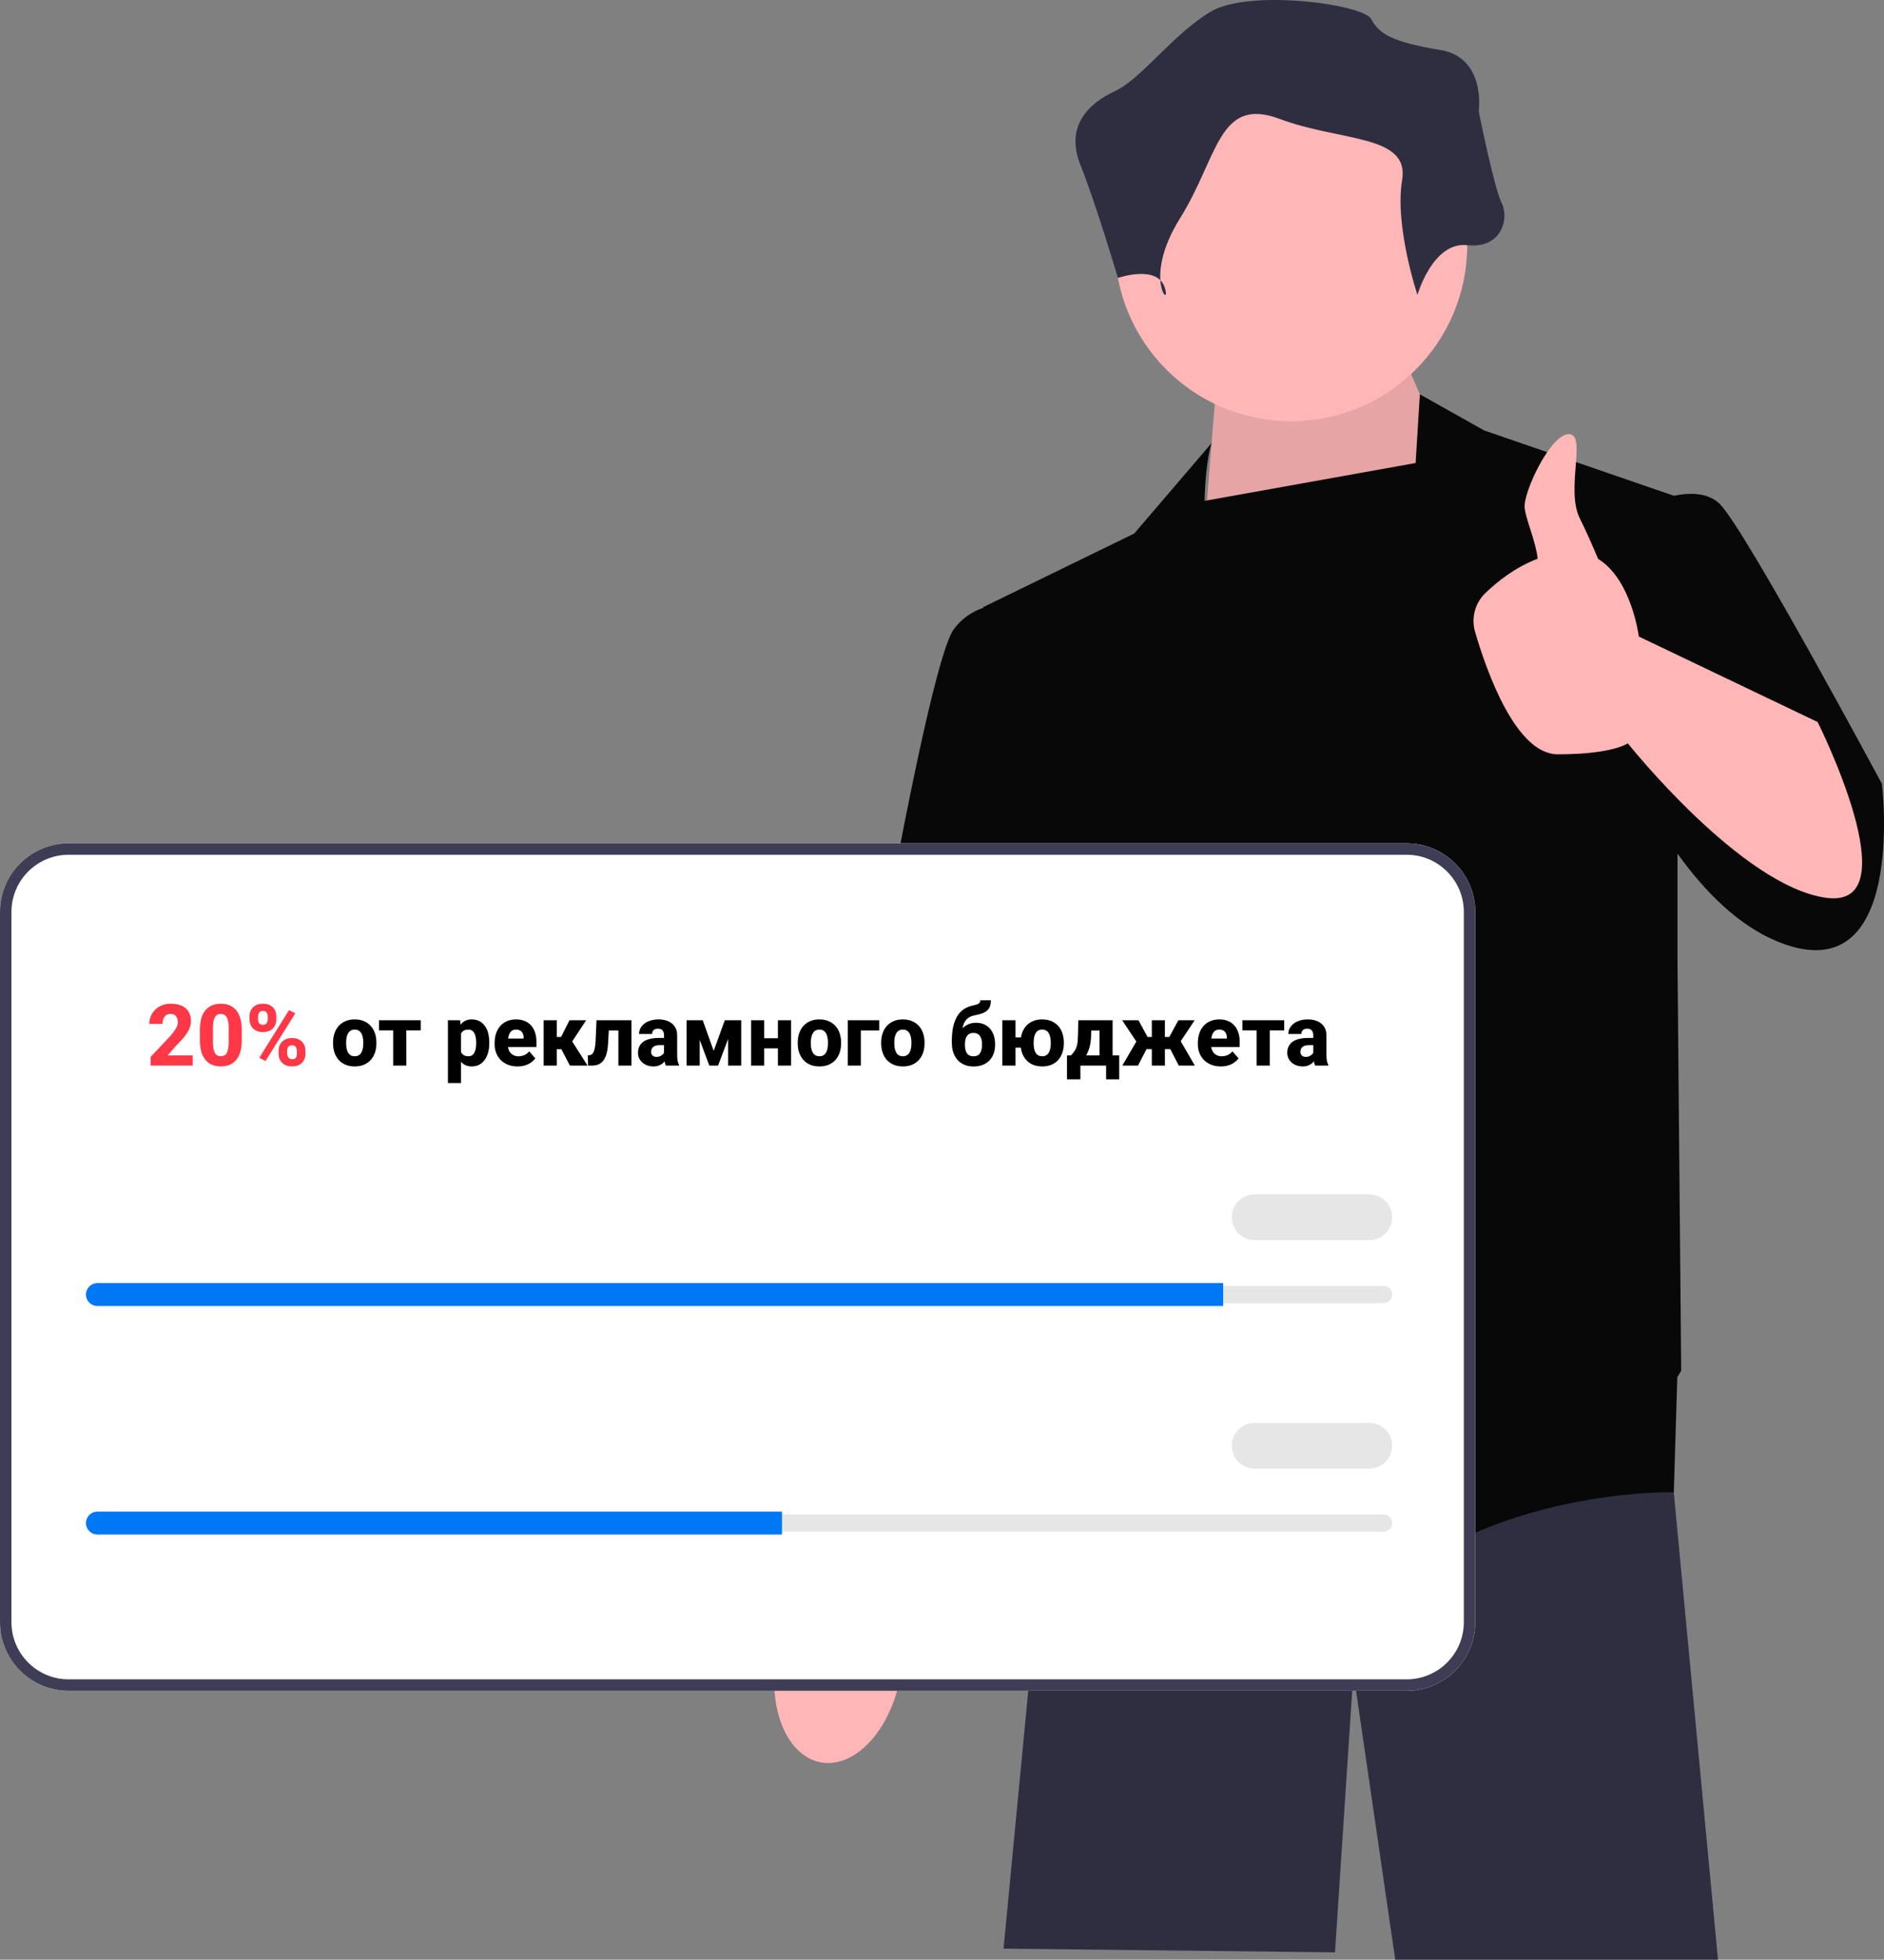
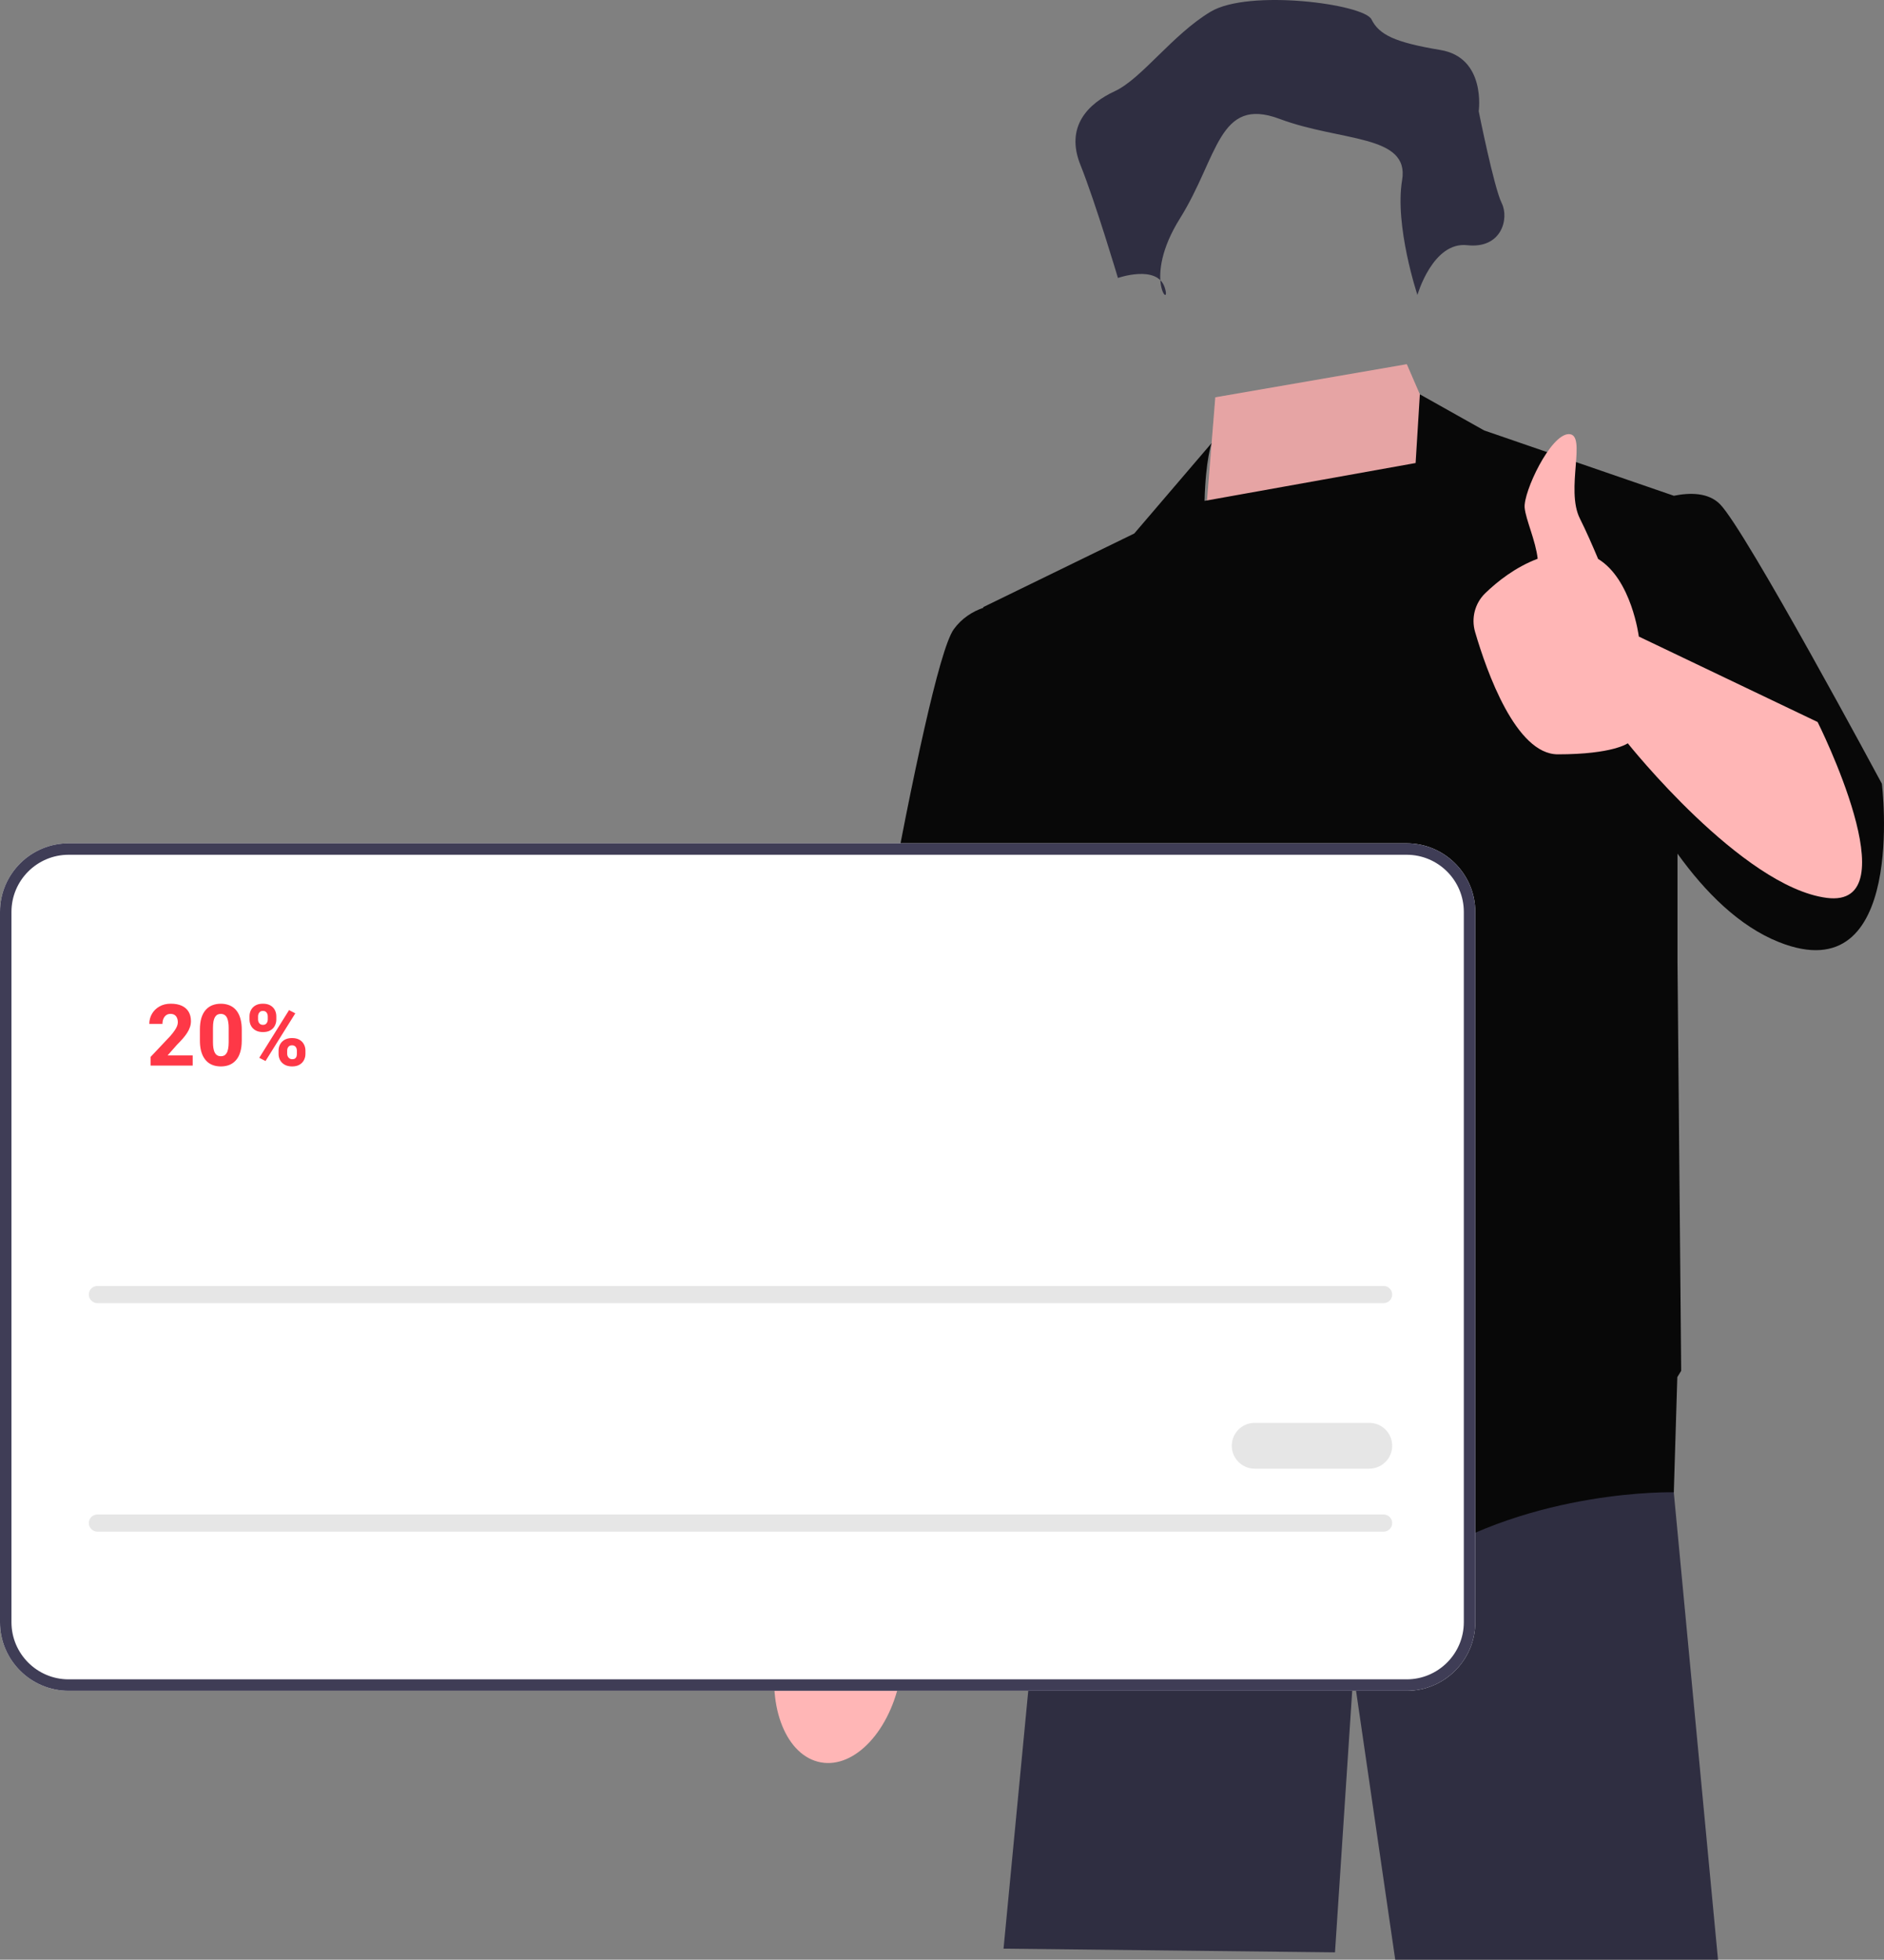
<svg xmlns="http://www.w3.org/2000/svg" width="527" height="548" viewBox="0 0 527 548" fill="none">
  <rect x="0" y="0" width="527" height="548" fill="#808080" stroke="none" />
  <g clip-path="url(#clip0_208_1484)">
    <path d="M468.206 417.044L468.196 417.291L480.568 548H390.283L378.581 467.722L373.43 545.942L280.714 544.912L290.562 442.218L298.938 394.617V394.607L300.194 387.444H465.744L465.96 390.037L468.206 417.044Z" fill="#2F2E41" />
    <path d="M229.609 492.816C239.17 494.557 249.141 483.798 251.878 468.786C253.077 462.215 252.69 455.919 251.075 450.769L252.541 442.115L277.145 325.703C277.145 325.703 322.452 235.158 322.451 219.439C322.45 203.72 309.345 196.011 309.345 196.011L291.611 196.177L236 331.874L225.984 432.15L224.364 445.907C221.035 450.157 218.45 455.913 217.252 462.484C214.514 477.496 220.047 491.076 229.609 492.816Z" fill="#FFB6B6" />
    <path d="M410.001 139.919L393.519 101.838L339.949 111.101L336.344 155.904L410.001 139.919Z" fill="#FFB6B6" />
    <path opacity="0.1" d="M410.001 139.919L393.519 101.838L339.949 111.101L336.344 155.904L410.001 139.919Z" fill="black" />
    <path d="M526.411 219.168C526.411 219.168 488.295 148.153 481.083 140.948C477.873 137.741 472.827 137.697 468.213 138.631L415.152 120.364L397.167 110.269L395.982 129.476L336.937 140.064C337.265 128.35 338.919 123.895 338.919 123.895L317.285 149.182L275.048 169.766L275.071 169.952C271.972 171.033 269.033 172.882 266.807 175.941C258.565 187.263 235.901 325.177 235.901 325.177L284.32 335.469L290.909 294.157L295.652 331.352L299.257 400.823C299.257 400.823 365.189 457.43 397.124 436.846C429.06 416.261 468.206 417.291 468.206 417.291L469.183 385.089C469.878 383.979 470.267 383.327 470.267 383.327L469.236 269.101V238.706C477.084 249.63 486.555 259.024 497.566 263.424C533.622 277.833 526.411 219.168 526.411 219.168Z" fill="#080808" />
-     <path d="M361.135 117.802C388.352 117.802 410.417 95.758 410.417 68.566C410.417 41.374 388.352 19.33 361.135 19.33C333.917 19.33 311.853 41.374 311.853 68.566C311.853 95.758 333.917 117.802 361.135 117.802Z" fill="#FFB6B6" />
    <path d="M396.489 82.48C396.489 82.48 400.775 67.495 410.417 68.566C420.059 69.636 422.202 61.073 420.059 56.792C417.916 52.511 413.631 31.104 413.631 31.104C413.631 31.104 415.774 16.119 402.917 13.978C390.061 11.838 385.776 9.697 383.633 5.416C381.49 1.134 349.35 -3.147 338.636 3.275C327.923 9.697 319.352 22.018 311.853 25.491C304.353 28.963 297.925 35.385 302.211 46.089C306.496 56.792 312.711 77.726 312.711 77.726C312.711 77.726 323.638 73.917 325.78 80.34C327.923 86.761 319.352 78.199 330.066 61.073C340.779 43.948 340.779 26.822 357.921 33.244C375.062 39.666 394.347 37.526 392.204 50.37C390.061 63.214 396.489 82.48 396.489 82.48Z" fill="#2F2E41" />
    <path d="M393.476 472.802H19.195C8.611 472.802 0 464.198 0 453.624V254.994C0 244.42 8.611 235.817 19.195 235.817H393.476C404.06 235.817 412.671 244.42 412.671 254.994V453.624C412.671 464.198 404.06 472.802 393.476 472.802Z" fill="white" />
    <path d="M393.476 472.802H19.195C8.611 472.802 0 464.198 0 453.624V254.994C0 244.42 8.611 235.817 19.195 235.817H393.476C404.06 235.817 412.671 244.42 412.671 254.994V453.624C412.671 464.198 404.06 472.802 393.476 472.802ZM19.195 239.019C10.379 239.019 3.206 246.186 3.206 254.994V453.624C3.206 462.433 10.379 469.599 19.195 469.599H393.476C402.292 469.599 409.466 462.433 409.466 453.624V254.994C409.466 246.186 402.292 239.019 393.476 239.019H19.195Z" fill="#3F3D56" />
    <path d="M27.247 359.595C25.921 359.595 24.843 360.672 24.843 361.997C24.843 362.643 25.092 363.24 25.546 363.681C26.003 364.149 26.601 364.399 27.247 364.399H387.027C388.353 364.399 389.431 363.321 389.431 361.997C389.431 361.351 389.181 360.754 388.728 360.313C388.271 359.845 387.673 359.595 387.027 359.595H27.247Z" fill="#E6E6E6" />
-     <path d="M342.149 358.794V365.199H27.247C26.365 365.199 25.564 364.847 24.987 364.255C24.394 363.678 24.041 362.878 24.041 361.997C24.041 360.235 25.483 358.794 27.247 358.794H342.149Z" fill="#0077F4" />
-     <path d="M383.02 346.785H350.965C347.43 346.785 344.554 343.913 344.554 340.38C344.554 336.848 347.43 333.975 350.965 333.975H383.02C386.555 333.975 389.431 336.848 389.431 340.38C389.431 343.913 386.555 346.785 383.02 346.785Z" fill="#E6E6E6" />
    <path d="M27.247 423.498C25.921 423.498 24.843 424.575 24.843 425.899C24.843 426.545 25.092 427.143 25.546 427.584C26.003 428.051 26.601 428.301 27.247 428.301H387.027C388.353 428.301 389.431 427.224 389.431 425.899C389.431 425.254 389.181 424.656 388.728 424.215C388.271 423.748 387.673 423.498 387.027 423.498H27.247Z" fill="#E6E6E6" />
-     <path d="M218.737 422.697V429.102H27.247C26.365 429.102 25.564 428.75 24.987 428.157C24.394 427.581 24.041 426.78 24.041 425.9C24.041 424.138 25.483 422.697 27.247 422.697H218.737Z" fill="#0077F4" />
    <path d="M383.02 410.688H350.965C347.43 410.688 344.554 407.815 344.554 404.283C344.554 400.75 347.43 397.878 350.965 397.878H383.02C386.555 397.878 389.431 400.75 389.431 404.283C389.431 407.815 386.555 410.688 383.02 410.688Z" fill="#E6E6E6" />
    <path d="M508.432 201.901L458.419 178C458.419 178 456.411 162.002 447.032 156.296C445.437 152.496 443.603 148.321 441.937 145.012C437.816 136.831 443.997 121.393 438.846 121.393C433.695 121.393 426.081 137.63 426.484 141.977C426.793 145.315 429.554 151.142 430.125 156.243C423.844 158.61 418.777 162.666 415.445 165.896C412.562 168.691 411.491 172.861 412.618 176.714C415.883 187.878 424.044 210.934 435.756 210.934C451.208 210.934 455.329 207.847 455.329 207.847C455.329 207.847 487.264 247.986 510.958 251.073C534.653 254.161 508.432 201.901 508.432 201.901Z" fill="#FFB6B6" />
    <path d="M53.902 295.127V297.975H42.113V295.561L47.621 289.725C48.137 289.131 48.547 288.608 48.852 288.155C49.164 287.702 49.391 287.292 49.531 286.924C49.672 286.549 49.742 286.206 49.742 285.893C49.742 285.385 49.66 284.956 49.496 284.604C49.34 284.252 49.109 283.983 48.805 283.795C48.5 283.608 48.129 283.514 47.691 283.514C47.223 283.514 46.82 283.635 46.484 283.877C46.148 284.12 45.891 284.456 45.711 284.885C45.531 285.307 45.441 285.788 45.441 286.327H41.762C41.762 285.288 42.012 284.342 42.512 283.491C43.012 282.631 43.711 281.948 44.609 281.44C45.508 280.924 46.559 280.667 47.762 280.667C48.996 280.667 50.031 280.862 50.867 281.252C51.703 281.643 52.336 282.202 52.766 282.928C53.195 283.655 53.41 284.53 53.41 285.553C53.41 286.131 53.316 286.69 53.129 287.229C52.949 287.768 52.688 288.303 52.344 288.834C52 289.366 51.586 289.909 51.102 290.463C50.617 291.01 50.07 291.588 49.461 292.198L46.883 295.127H53.902ZM67.625 287.92V290.956C67.625 292.206 67.484 293.288 67.203 294.202C66.93 295.116 66.531 295.87 66.008 296.463C65.492 297.057 64.875 297.499 64.156 297.788C63.445 298.069 62.656 298.209 61.789 298.209C61.094 298.209 60.445 298.12 59.844 297.94C59.242 297.76 58.699 297.483 58.215 297.108C57.738 296.725 57.328 296.249 56.984 295.678C56.641 295.108 56.375 294.428 56.188 293.639C56.008 292.85 55.918 291.956 55.918 290.956V287.92C55.918 286.655 56.055 285.569 56.328 284.663C56.609 283.756 57.012 283.006 57.535 282.413C58.059 281.819 58.676 281.381 59.387 281.1C60.105 280.819 60.898 280.678 61.766 280.678C62.461 280.678 63.105 280.768 63.699 280.948C64.301 281.127 64.844 281.405 65.328 281.78C65.812 282.155 66.223 282.627 66.559 283.198C66.902 283.768 67.164 284.448 67.344 285.237C67.531 286.018 67.625 286.913 67.625 287.92ZM63.969 291.413V287.44C63.969 286.854 63.934 286.346 63.863 285.917C63.801 285.479 63.707 285.108 63.582 284.803C63.465 284.499 63.316 284.252 63.137 284.065C62.957 283.877 62.75 283.741 62.516 283.655C62.289 283.561 62.039 283.514 61.766 283.514C61.422 283.514 61.113 283.584 60.84 283.725C60.566 283.866 60.336 284.088 60.148 284.393C59.961 284.69 59.816 285.092 59.715 285.6C59.621 286.1 59.574 286.713 59.574 287.44V291.413C59.574 291.999 59.605 292.51 59.668 292.948C59.738 293.385 59.832 293.76 59.949 294.073C60.074 294.377 60.227 294.627 60.406 294.823C60.586 295.01 60.793 295.147 61.027 295.233C61.262 295.319 61.516 295.362 61.789 295.362C62.133 295.362 62.438 295.295 62.703 295.163C62.969 295.022 63.195 294.799 63.383 294.495C63.578 294.182 63.723 293.772 63.816 293.264C63.918 292.756 63.969 292.139 63.969 291.413ZM69.793 285.096V284.194C69.793 283.545 69.934 282.956 70.215 282.424C70.496 281.893 70.914 281.467 71.469 281.147C72.031 280.827 72.719 280.667 73.531 280.667C74.375 280.667 75.074 280.827 75.629 281.147C76.184 281.467 76.598 281.893 76.871 282.424C77.152 282.956 77.293 283.545 77.293 284.194V285.096C77.293 285.729 77.152 286.311 76.871 286.842C76.598 287.374 76.184 287.799 75.629 288.12C75.082 288.44 74.394 288.6 73.566 288.6C72.738 288.6 72.043 288.44 71.481 288.12C70.926 287.799 70.504 287.374 70.215 286.842C69.934 286.311 69.793 285.729 69.793 285.096ZM72.184 284.194V285.096C72.184 285.354 72.234 285.596 72.336 285.823C72.438 286.049 72.59 286.233 72.793 286.374C72.996 286.514 73.25 286.584 73.555 286.584C73.867 286.584 74.121 286.514 74.316 286.374C74.512 286.233 74.656 286.049 74.75 285.823C74.852 285.596 74.902 285.354 74.902 285.096V284.194C74.902 283.928 74.852 283.682 74.75 283.456C74.656 283.221 74.508 283.034 74.305 282.893C74.102 282.752 73.844 282.682 73.531 282.682C73.234 282.682 72.984 282.752 72.781 282.893C72.586 283.034 72.438 283.221 72.336 283.456C72.234 283.682 72.184 283.928 72.184 284.194ZM77.926 294.694V293.792C77.926 293.151 78.066 292.565 78.348 292.034C78.637 291.502 79.059 291.077 79.613 290.756C80.176 290.436 80.867 290.276 81.688 290.276C82.523 290.276 83.219 290.436 83.773 290.756C84.328 291.077 84.742 291.502 85.016 292.034C85.297 292.565 85.438 293.151 85.438 293.792V294.694C85.438 295.334 85.297 295.92 85.016 296.452C84.742 296.983 84.328 297.409 83.773 297.729C83.227 298.049 82.543 298.209 81.723 298.209C80.887 298.209 80.188 298.049 79.625 297.729C79.062 297.409 78.637 296.983 78.348 296.452C78.066 295.92 77.926 295.334 77.926 294.694ZM80.328 293.792V294.694C80.328 294.959 80.387 295.206 80.504 295.432C80.621 295.659 80.785 295.842 80.996 295.983C81.207 296.124 81.445 296.194 81.711 296.194C82.078 296.194 82.356 296.124 82.543 295.983C82.738 295.842 82.871 295.659 82.941 295.432C83.012 295.206 83.047 294.959 83.047 294.694V293.792C83.047 293.526 82.996 293.28 82.894 293.053C82.801 292.827 82.652 292.643 82.449 292.502C82.246 292.362 81.992 292.292 81.688 292.292C81.383 292.292 81.129 292.362 80.926 292.502C80.723 292.643 80.57 292.827 80.469 293.053C80.375 293.28 80.328 293.526 80.328 293.792ZM82.602 283.362L74.269 296.698L72.523 295.795L80.856 282.459L82.602 283.362Z" fill="#FE3847" />
-     <path d="M93.16 291.764V291.518C93.16 290.588 93.293 289.733 93.559 288.952C93.824 288.163 94.215 287.479 94.731 286.901C95.246 286.323 95.879 285.874 96.629 285.553C97.379 285.225 98.238 285.061 99.207 285.061C100.191 285.061 101.059 285.225 101.809 285.553C102.566 285.874 103.203 286.323 103.719 286.901C104.234 287.479 104.625 288.163 104.891 288.952C105.156 289.733 105.289 290.588 105.289 291.518V291.764C105.289 292.686 105.156 293.542 104.891 294.331C104.625 295.112 104.234 295.795 103.719 296.381C103.203 296.959 102.57 297.409 101.82 297.729C101.07 298.049 100.207 298.209 99.231 298.209C98.262 298.209 97.398 298.049 96.641 297.729C95.883 297.409 95.246 296.959 94.731 296.381C94.215 295.795 93.824 295.112 93.559 294.331C93.293 293.542 93.16 292.686 93.16 291.764ZM96.828 291.518V291.764C96.828 292.264 96.867 292.733 96.945 293.17C97.031 293.608 97.168 293.991 97.356 294.319C97.543 294.647 97.789 294.905 98.094 295.092C98.406 295.272 98.785 295.362 99.231 295.362C99.676 295.362 100.051 295.272 100.355 295.092C100.66 294.905 100.906 294.647 101.094 294.319C101.281 293.991 101.414 293.608 101.492 293.17C101.578 292.733 101.621 292.264 101.621 291.764V291.518C101.621 291.026 101.578 290.565 101.492 290.135C101.414 289.698 101.281 289.311 101.094 288.975C100.906 288.639 100.656 288.377 100.344 288.19C100.039 288.002 99.66 287.909 99.207 287.909C98.769 287.909 98.398 288.002 98.094 288.19C97.789 288.377 97.543 288.639 97.356 288.975C97.168 289.311 97.031 289.698 96.945 290.135C96.867 290.565 96.828 291.026 96.828 291.518ZM113.656 285.295V297.975H109.977V285.295H113.656ZM117.699 285.295V288.12H106.004V285.295H117.699ZM128.949 287.733V302.85H125.293V285.295H128.703L128.949 287.733ZM136.859 291.495V291.741C136.859 292.663 136.754 293.518 136.543 294.307C136.332 295.088 136.016 295.772 135.594 296.358C135.18 296.944 134.668 297.401 134.059 297.729C133.449 298.049 132.742 298.209 131.938 298.209C131.172 298.209 130.508 298.049 129.945 297.729C129.391 297.401 128.922 296.948 128.539 296.37C128.164 295.784 127.859 295.116 127.625 294.366C127.398 293.608 127.223 292.799 127.098 291.94V291.459C127.223 290.545 127.402 289.698 127.637 288.917C127.871 288.135 128.176 287.459 128.551 286.889C128.926 286.311 129.391 285.862 129.945 285.542C130.5 285.221 131.16 285.061 131.926 285.061C132.723 285.061 133.43 285.213 134.047 285.518C134.664 285.823 135.18 286.26 135.594 286.831C136.016 287.393 136.332 288.069 136.543 288.858C136.754 289.647 136.859 290.526 136.859 291.495ZM133.191 291.741V291.495C133.191 290.979 133.152 290.506 133.074 290.077C132.996 289.639 132.871 289.26 132.699 288.94C132.527 288.612 132.301 288.358 132.02 288.178C131.738 287.999 131.395 287.909 130.988 287.909C130.551 287.909 130.18 287.979 129.875 288.12C129.57 288.26 129.324 288.467 129.137 288.741C128.949 289.006 128.812 289.334 128.727 289.725C128.648 290.116 128.605 290.561 128.598 291.061V292.35C128.605 292.936 128.688 293.459 128.844 293.92C129.008 294.374 129.262 294.729 129.605 294.987C129.957 295.237 130.426 295.362 131.012 295.362C131.426 295.362 131.77 295.272 132.043 295.092C132.324 294.905 132.547 294.643 132.711 294.307C132.883 293.971 133.004 293.584 133.074 293.147C133.152 292.709 133.191 292.241 133.191 291.741ZM144.781 298.209C143.773 298.209 142.871 298.049 142.074 297.729C141.277 297.409 140.602 296.967 140.047 296.405C139.5 295.834 139.082 295.178 138.793 294.436C138.504 293.694 138.359 292.901 138.359 292.057V291.612C138.359 290.667 138.492 289.795 138.758 288.999C139.023 288.202 139.41 287.51 139.918 286.924C140.434 286.331 141.066 285.874 141.816 285.553C142.566 285.225 143.422 285.061 144.383 285.061C145.281 285.061 146.082 285.209 146.785 285.506C147.488 285.795 148.082 286.213 148.566 286.76C149.051 287.299 149.418 287.952 149.668 288.717C149.926 289.475 150.055 290.327 150.055 291.272V292.772H139.836V290.417H146.469V290.135C146.469 289.69 146.387 289.299 146.223 288.963C146.066 288.627 145.832 288.37 145.52 288.19C145.215 288.002 144.828 287.909 144.359 287.909C143.914 287.909 143.543 288.002 143.246 288.19C142.949 288.377 142.711 288.643 142.531 288.987C142.359 289.323 142.234 289.717 142.156 290.17C142.078 290.616 142.039 291.096 142.039 291.612V292.057C142.039 292.549 142.105 292.999 142.238 293.405C142.371 293.811 142.566 294.159 142.824 294.448C143.082 294.737 143.395 294.963 143.762 295.127C144.129 295.292 144.547 295.374 145.016 295.374C145.594 295.374 146.145 295.264 146.668 295.045C147.191 294.819 147.645 294.467 148.027 293.991L149.738 295.948C149.48 296.323 149.117 296.686 148.648 297.038C148.188 297.381 147.633 297.663 146.984 297.881C146.336 298.1 145.602 298.209 144.781 298.209ZM155.738 285.295V297.975H152.07V285.295H155.738ZM163.965 285.295L158.633 293.381H155.176L154.754 289.983H156.934L159.301 285.295H163.965ZM159.418 297.975L156.664 292.713L159.969 291.073L164.352 297.975H159.418ZM174.043 285.295V288.143H167.785V285.295H174.043ZM176.633 285.295V297.975H172.977V285.295H176.633ZM166.859 285.295H170.445L170.094 291.752C170.047 292.667 169.945 293.467 169.789 294.155C169.641 294.842 169.438 295.428 169.18 295.913C168.93 296.397 168.629 296.792 168.277 297.096C167.926 297.401 167.523 297.624 167.07 297.764C166.625 297.905 166.137 297.975 165.605 297.975H164.492L164.434 295.127L164.867 295.081C165.102 295.057 165.305 294.987 165.477 294.87C165.656 294.752 165.809 294.584 165.934 294.366C166.066 294.147 166.18 293.866 166.273 293.522C166.367 293.178 166.441 292.776 166.496 292.315C166.559 291.846 166.602 291.307 166.625 290.698L166.859 285.295ZM185.738 294.952V289.514C185.738 289.131 185.68 288.803 185.562 288.53C185.445 288.256 185.262 288.042 185.012 287.885C184.762 287.729 184.438 287.651 184.039 287.651C183.703 287.651 183.41 287.709 183.16 287.827C182.918 287.944 182.73 288.112 182.598 288.331C182.473 288.549 182.41 288.819 182.41 289.139H178.754C178.754 288.569 178.883 288.038 179.141 287.545C179.398 287.053 179.766 286.62 180.242 286.245C180.727 285.87 181.305 285.581 181.977 285.377C182.648 285.167 183.402 285.061 184.238 285.061C185.23 285.061 186.113 285.229 186.887 285.565C187.668 285.893 188.285 286.389 188.738 287.053C189.191 287.709 189.418 288.538 189.418 289.538V294.846C189.418 295.612 189.461 296.213 189.547 296.651C189.641 297.081 189.773 297.456 189.945 297.776V297.975H186.254C186.082 297.608 185.953 297.155 185.867 296.616C185.781 296.069 185.738 295.514 185.738 294.952ZM186.195 290.241L186.219 292.256H184.402C183.996 292.256 183.645 292.307 183.348 292.409C183.059 292.51 182.824 292.651 182.645 292.831C182.465 293.002 182.332 293.206 182.246 293.44C182.168 293.667 182.129 293.917 182.129 294.19C182.129 294.448 182.191 294.682 182.316 294.893C182.441 295.096 182.613 295.256 182.832 295.374C183.051 295.491 183.305 295.549 183.594 295.549C184.07 295.549 184.477 295.456 184.812 295.268C185.156 295.081 185.422 294.854 185.609 294.588C185.797 294.315 185.891 294.061 185.891 293.827L186.77 295.35C186.629 295.663 186.457 295.987 186.254 296.323C186.051 296.651 185.793 296.959 185.48 297.249C185.168 297.53 184.789 297.76 184.344 297.94C183.906 298.12 183.379 298.209 182.762 298.209C181.965 298.209 181.242 298.049 180.594 297.729C179.945 297.401 179.426 296.952 179.035 296.381C178.652 295.811 178.461 295.155 178.461 294.413C178.461 293.749 178.582 293.159 178.824 292.643C179.066 292.127 179.43 291.69 179.914 291.331C180.406 290.971 181.023 290.702 181.766 290.522C182.508 290.334 183.375 290.241 184.367 290.241H186.195ZM199.637 293.85L202.742 285.295H205.648L200.867 297.975H198.418L193.66 285.295H196.566L199.637 293.85ZM195.723 285.295V297.975H192.055V285.295H195.723ZM203.68 297.975V285.295H207.336V297.975H203.68ZM218.867 290.334V293.159H212.48V290.334H218.867ZM213.758 285.295V297.975H210.102V285.295H213.758ZM221.281 285.295V297.975H217.602V285.295H221.281ZM223.145 291.764V291.518C223.145 290.588 223.277 289.733 223.543 288.952C223.809 288.163 224.199 287.479 224.715 286.901C225.23 286.323 225.863 285.874 226.613 285.553C227.363 285.225 228.223 285.061 229.191 285.061C230.176 285.061 231.043 285.225 231.793 285.553C232.551 285.874 233.188 286.323 233.703 286.901C234.219 287.479 234.609 288.163 234.875 288.952C235.141 289.733 235.273 290.588 235.273 291.518V291.764C235.273 292.686 235.141 293.542 234.875 294.331C234.609 295.112 234.219 295.795 233.703 296.381C233.188 296.959 232.555 297.409 231.805 297.729C231.055 298.049 230.191 298.209 229.215 298.209C228.246 298.209 227.383 298.049 226.625 297.729C225.867 297.409 225.23 296.959 224.715 296.381C224.199 295.795 223.809 295.112 223.543 294.331C223.277 293.542 223.145 292.686 223.145 291.764ZM226.812 291.518V291.764C226.812 292.264 226.852 292.733 226.93 293.17C227.016 293.608 227.152 293.991 227.34 294.319C227.527 294.647 227.773 294.905 228.078 295.092C228.391 295.272 228.77 295.362 229.215 295.362C229.66 295.362 230.035 295.272 230.34 295.092C230.645 294.905 230.891 294.647 231.078 294.319C231.266 293.991 231.398 293.608 231.477 293.17C231.562 292.733 231.605 292.264 231.605 291.764V291.518C231.605 291.026 231.562 290.565 231.477 290.135C231.398 289.698 231.266 289.311 231.078 288.975C230.891 288.639 230.641 288.377 230.328 288.19C230.023 288.002 229.645 287.909 229.191 287.909C228.754 287.909 228.383 288.002 228.078 288.19C227.773 288.377 227.527 288.639 227.34 288.975C227.152 289.311 227.016 289.698 226.93 290.135C226.852 290.565 226.812 291.026 226.812 291.518ZM245.938 285.295V288.143H240.805V297.975H237.148V285.295H245.938ZM246.488 291.764V291.518C246.488 290.588 246.621 289.733 246.887 288.952C247.152 288.163 247.543 287.479 248.059 286.901C248.574 286.323 249.207 285.874 249.957 285.553C250.707 285.225 251.566 285.061 252.535 285.061C253.52 285.061 254.387 285.225 255.137 285.553C255.895 285.874 256.531 286.323 257.047 286.901C257.562 287.479 257.953 288.163 258.219 288.952C258.484 289.733 258.617 290.588 258.617 291.518V291.764C258.617 292.686 258.484 293.542 258.219 294.331C257.953 295.112 257.562 295.795 257.047 296.381C256.531 296.959 255.898 297.409 255.148 297.729C254.398 298.049 253.535 298.209 252.559 298.209C251.59 298.209 250.727 298.049 249.969 297.729C249.211 297.409 248.574 296.959 248.059 296.381C247.543 295.795 247.152 295.112 246.887 294.331C246.621 293.542 246.488 292.686 246.488 291.764ZM250.156 291.518V291.764C250.156 292.264 250.195 292.733 250.273 293.17C250.359 293.608 250.496 293.991 250.684 294.319C250.871 294.647 251.117 294.905 251.422 295.092C251.734 295.272 252.113 295.362 252.559 295.362C253.004 295.362 253.379 295.272 253.684 295.092C253.988 294.905 254.234 294.647 254.422 294.319C254.609 293.991 254.742 293.608 254.82 293.17C254.906 292.733 254.949 292.264 254.949 291.764V291.518C254.949 291.026 254.906 290.565 254.82 290.135C254.742 289.698 254.609 289.311 254.422 288.975C254.234 288.639 253.984 288.377 253.672 288.19C253.367 288.002 252.988 287.909 252.535 287.909C252.098 287.909 251.727 288.002 251.422 288.19C251.117 288.377 250.871 288.639 250.684 288.975C250.496 289.311 250.359 289.698 250.273 290.135C250.195 290.565 250.156 291.026 250.156 291.518ZM274.215 279.706H277.168C277.168 280.299 277.098 280.823 276.957 281.276C276.824 281.721 276.59 282.116 276.254 282.459C275.926 282.795 275.461 283.084 274.859 283.327C274.266 283.561 273.508 283.764 272.586 283.936C271.938 284.061 271.383 284.276 270.922 284.581C270.469 284.885 270.098 285.299 269.809 285.823C269.52 286.346 269.316 287.002 269.199 287.792C269.082 288.573 269.039 289.506 269.07 290.592V291.026L266.246 291.483V291.038C266.254 289.491 266.391 288.143 266.656 286.995C266.93 285.846 267.312 284.877 267.805 284.088C268.305 283.299 268.906 282.67 269.609 282.202C270.312 281.733 271.098 281.405 271.965 281.217C272.527 281.092 272.973 280.971 273.301 280.854C273.637 280.729 273.871 280.581 274.004 280.409C274.145 280.229 274.215 279.995 274.215 279.706ZM272.984 285.999C273.852 285.999 274.617 286.147 275.281 286.444C275.953 286.741 276.516 287.159 276.969 287.698C277.422 288.229 277.766 288.858 278 289.584C278.234 290.311 278.352 291.1 278.352 291.952V292.198C278.352 293.065 278.219 293.866 277.953 294.6C277.695 295.334 277.309 295.971 276.793 296.51C276.285 297.049 275.656 297.471 274.906 297.776C274.156 298.073 273.293 298.221 272.316 298.221C271.34 298.221 270.473 298.057 269.715 297.729C268.965 297.401 268.332 296.94 267.816 296.346C267.301 295.752 266.91 295.053 266.645 294.249C266.379 293.444 266.246 292.565 266.246 291.612V291.366C266.238 291.241 266.301 291.124 266.434 291.014C266.566 290.897 266.723 290.76 266.902 290.604C267.09 290.44 267.258 290.229 267.406 289.971C267.922 289.065 268.461 288.323 269.023 287.745C269.586 287.159 270.191 286.721 270.84 286.432C271.496 286.143 272.211 285.999 272.984 285.999ZM272.293 288.846C271.699 288.846 271.227 288.991 270.875 289.28C270.531 289.561 270.285 289.936 270.137 290.405C269.988 290.874 269.914 291.389 269.914 291.952V292.198C269.914 292.643 269.953 293.057 270.031 293.44C270.117 293.823 270.25 294.163 270.43 294.459C270.617 294.749 270.863 294.975 271.168 295.139C271.48 295.295 271.863 295.374 272.316 295.374C272.762 295.374 273.137 295.295 273.441 295.139C273.746 294.975 273.988 294.749 274.168 294.459C274.355 294.163 274.488 293.823 274.566 293.44C274.652 293.057 274.695 292.643 274.695 292.198V291.952C274.695 291.53 274.652 291.131 274.566 290.756C274.488 290.381 274.355 290.053 274.168 289.772C273.988 289.483 273.742 289.256 273.43 289.092C273.117 288.928 272.738 288.846 272.293 288.846ZM287.855 290.1V292.948H280.977V290.1H287.855ZM284.059 285.295V297.975H280.379V285.295H284.059ZM285.465 291.764V291.518C285.465 290.588 285.598 289.733 285.863 288.952C286.129 288.163 286.516 287.479 287.023 286.901C287.539 286.323 288.172 285.874 288.922 285.553C289.68 285.225 290.543 285.061 291.512 285.061C292.496 285.061 293.363 285.225 294.113 285.553C294.871 285.874 295.508 286.323 296.023 286.901C296.539 287.479 296.926 288.163 297.184 288.952C297.449 289.733 297.582 290.588 297.582 291.518V291.764C297.582 292.686 297.449 293.542 297.184 294.331C296.926 295.112 296.539 295.795 296.023 296.381C295.516 296.959 294.883 297.409 294.125 297.729C293.375 298.049 292.512 298.209 291.535 298.209C290.559 298.209 289.691 298.049 288.934 297.729C288.184 297.409 287.551 296.959 287.035 296.381C286.52 295.795 286.129 295.112 285.863 294.331C285.598 293.542 285.465 292.686 285.465 291.764ZM289.133 291.518V291.764C289.133 292.264 289.172 292.733 289.25 293.17C289.336 293.608 289.469 293.991 289.648 294.319C289.836 294.647 290.082 294.905 290.387 295.092C290.699 295.272 291.082 295.362 291.535 295.362C291.98 295.362 292.355 295.272 292.66 295.092C292.965 294.905 293.211 294.647 293.398 294.319C293.586 293.991 293.719 293.608 293.797 293.17C293.883 292.733 293.926 292.264 293.926 291.764V291.518C293.926 291.026 293.883 290.565 293.797 290.135C293.719 289.698 293.586 289.311 293.398 288.975C293.211 288.639 292.961 288.377 292.648 288.19C292.344 288.002 291.965 287.909 291.512 287.909C291.066 287.909 290.691 288.002 290.387 288.19C290.082 288.377 289.836 288.639 289.648 288.975C289.469 289.311 289.336 289.698 289.25 290.135C289.172 290.565 289.133 291.026 289.133 291.518ZM301.625 285.295H305.281L305.211 289.409C305.18 290.807 305.016 292.01 304.719 293.018C304.43 294.018 304.035 294.854 303.535 295.526C303.043 296.198 302.477 296.729 301.836 297.12C301.203 297.51 300.535 297.795 299.832 297.975H299.305L299.246 295.174L299.562 295.127C300 294.69 300.348 294.268 300.605 293.862C300.863 293.448 301.055 293.026 301.18 292.596C301.312 292.159 301.402 291.682 301.449 291.167C301.496 290.651 301.527 290.065 301.543 289.409L301.625 285.295ZM302.633 285.295H311.223V297.975H307.566V288.178H302.633V285.295ZM298.461 295.127H313.074V301.807H309.406V297.975H302.211V301.807H298.461V295.127ZM319.273 293.37L313.895 285.295H318.453L321.008 289.971H323.398L322.977 293.37H319.273ZM321.043 292.713L318.336 297.975H313.941L317.961 291.073L321.043 292.713ZM325.848 285.295V297.975H322.191V285.295H325.848ZM334.18 285.295L328.801 293.37H325.098L324.688 289.971H327.078L329.621 285.295H334.18ZM329.727 297.975L327.031 292.713L330.23 291.073L334.227 297.975H329.727ZM341.492 298.209C340.484 298.209 339.582 298.049 338.785 297.729C337.988 297.409 337.312 296.967 336.758 296.405C336.211 295.834 335.793 295.178 335.504 294.436C335.215 293.694 335.07 292.901 335.07 292.057V291.612C335.07 290.667 335.203 289.795 335.469 288.999C335.734 288.202 336.121 287.51 336.629 286.924C337.145 286.331 337.777 285.874 338.527 285.553C339.277 285.225 340.133 285.061 341.094 285.061C341.992 285.061 342.793 285.209 343.496 285.506C344.199 285.795 344.793 286.213 345.277 286.76C345.762 287.299 346.129 287.952 346.379 288.717C346.637 289.475 346.766 290.327 346.766 291.272V292.772H336.547V290.417H343.18V290.135C343.18 289.69 343.098 289.299 342.934 288.963C342.777 288.627 342.543 288.37 342.23 288.19C341.926 288.002 341.539 287.909 341.07 287.909C340.625 287.909 340.254 288.002 339.957 288.19C339.66 288.377 339.422 288.643 339.242 288.987C339.07 289.323 338.945 289.717 338.867 290.17C338.789 290.616 338.75 291.096 338.75 291.612V292.057C338.75 292.549 338.816 292.999 338.949 293.405C339.082 293.811 339.277 294.159 339.535 294.448C339.793 294.737 340.105 294.963 340.473 295.127C340.84 295.292 341.258 295.374 341.727 295.374C342.305 295.374 342.855 295.264 343.379 295.045C343.902 294.819 344.355 294.467 344.738 293.991L346.449 295.948C346.191 296.323 345.828 296.686 345.359 297.038C344.898 297.381 344.344 297.663 343.695 297.881C343.047 298.1 342.312 298.209 341.492 298.209ZM355.18 285.295V297.975H351.5V285.295H355.18ZM359.223 285.295V288.12H347.527V285.295H359.223ZM367.355 294.952V289.514C367.355 289.131 367.297 288.803 367.18 288.53C367.062 288.256 366.879 288.042 366.629 287.885C366.379 287.729 366.055 287.651 365.656 287.651C365.32 287.651 365.027 287.709 364.777 287.827C364.535 287.944 364.348 288.112 364.215 288.331C364.09 288.549 364.027 288.819 364.027 289.139H360.371C360.371 288.569 360.5 288.038 360.758 287.545C361.016 287.053 361.383 286.62 361.859 286.245C362.344 285.87 362.922 285.581 363.594 285.377C364.266 285.167 365.02 285.061 365.855 285.061C366.848 285.061 367.73 285.229 368.504 285.565C369.285 285.893 369.902 286.389 370.355 287.053C370.809 287.709 371.035 288.538 371.035 289.538V294.846C371.035 295.612 371.078 296.213 371.164 296.651C371.258 297.081 371.391 297.456 371.562 297.776V297.975H367.871C367.699 297.608 367.57 297.155 367.484 296.616C367.398 296.069 367.355 295.514 367.355 294.952ZM367.812 290.241L367.836 292.256H366.02C365.613 292.256 365.262 292.307 364.965 292.409C364.676 292.51 364.441 292.651 364.262 292.831C364.082 293.002 363.949 293.206 363.863 293.44C363.785 293.667 363.746 293.917 363.746 294.19C363.746 294.448 363.809 294.682 363.934 294.893C364.059 295.096 364.23 295.256 364.449 295.374C364.668 295.491 364.922 295.549 365.211 295.549C365.688 295.549 366.094 295.456 366.43 295.268C366.773 295.081 367.039 294.854 367.227 294.588C367.414 294.315 367.508 294.061 367.508 293.827L368.387 295.35C368.246 295.663 368.074 295.987 367.871 296.323C367.668 296.651 367.41 296.959 367.098 297.249C366.785 297.53 366.406 297.76 365.961 297.94C365.523 298.12 364.996 298.209 364.379 298.209C363.582 298.209 362.859 298.049 362.211 297.729C361.562 297.401 361.043 296.952 360.652 296.381C360.27 295.811 360.078 295.155 360.078 294.413C360.078 293.749 360.199 293.159 360.441 292.643C360.684 292.127 361.047 291.69 361.531 291.331C362.023 290.971 362.641 290.702 363.383 290.522C364.125 290.334 364.992 290.241 365.984 290.241H367.812Z" fill="black" />
  </g>
  <defs>
    <clipPath id="clip0_208_1484">
      <rect width="527" height="548" fill="white" />
    </clipPath>
  </defs>
</svg>